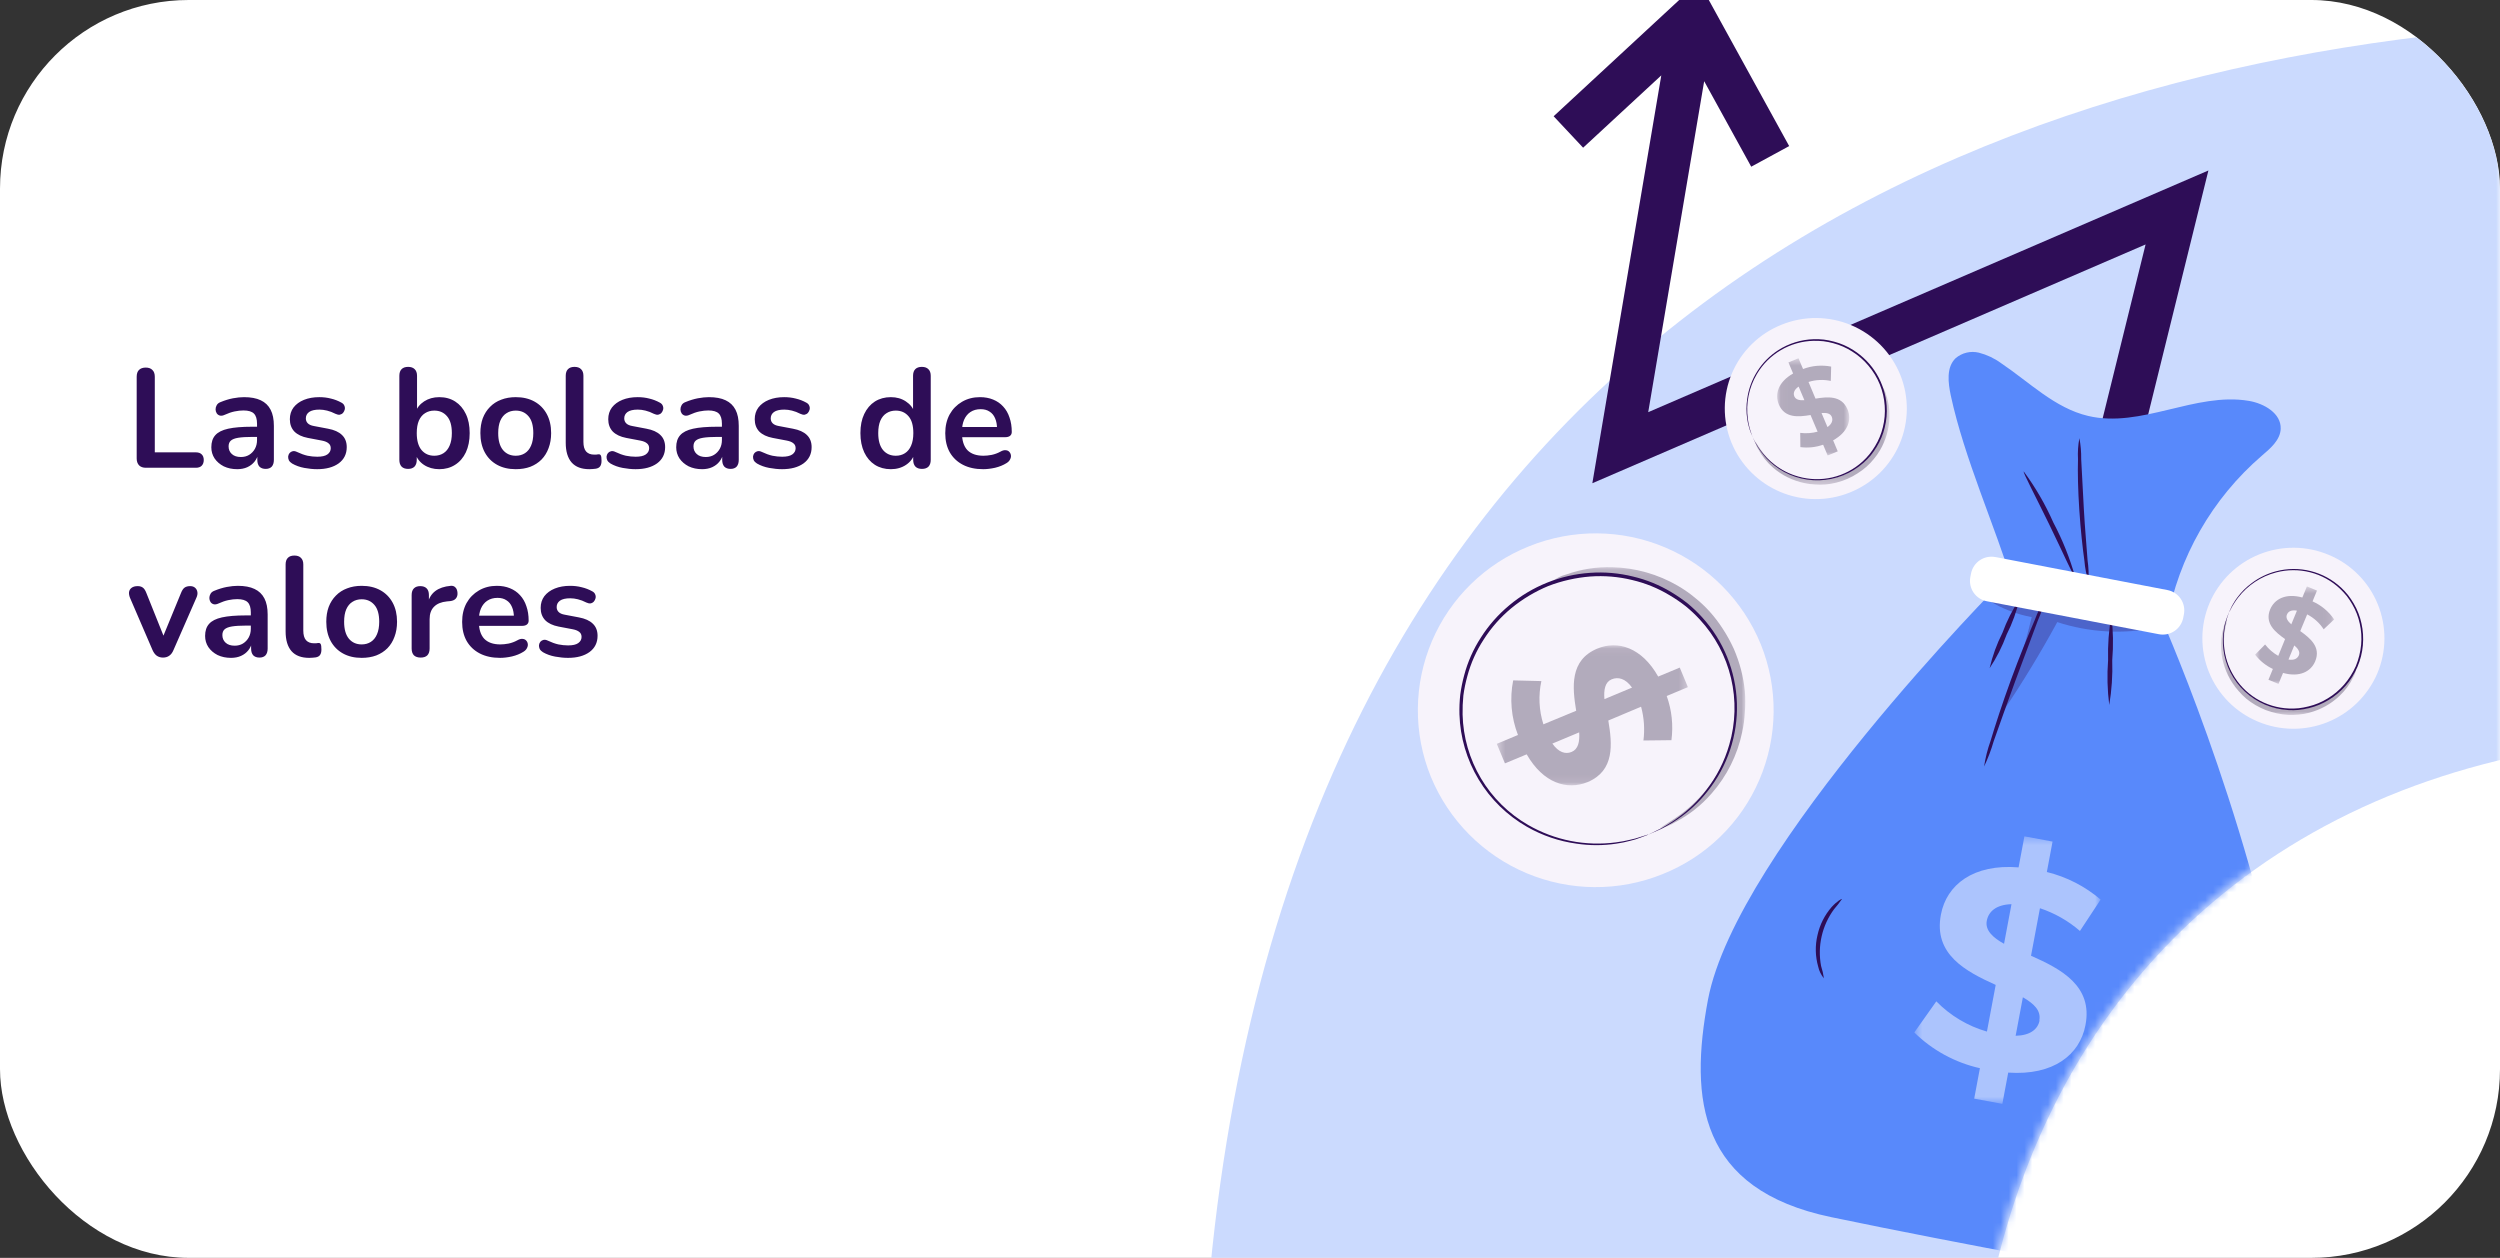
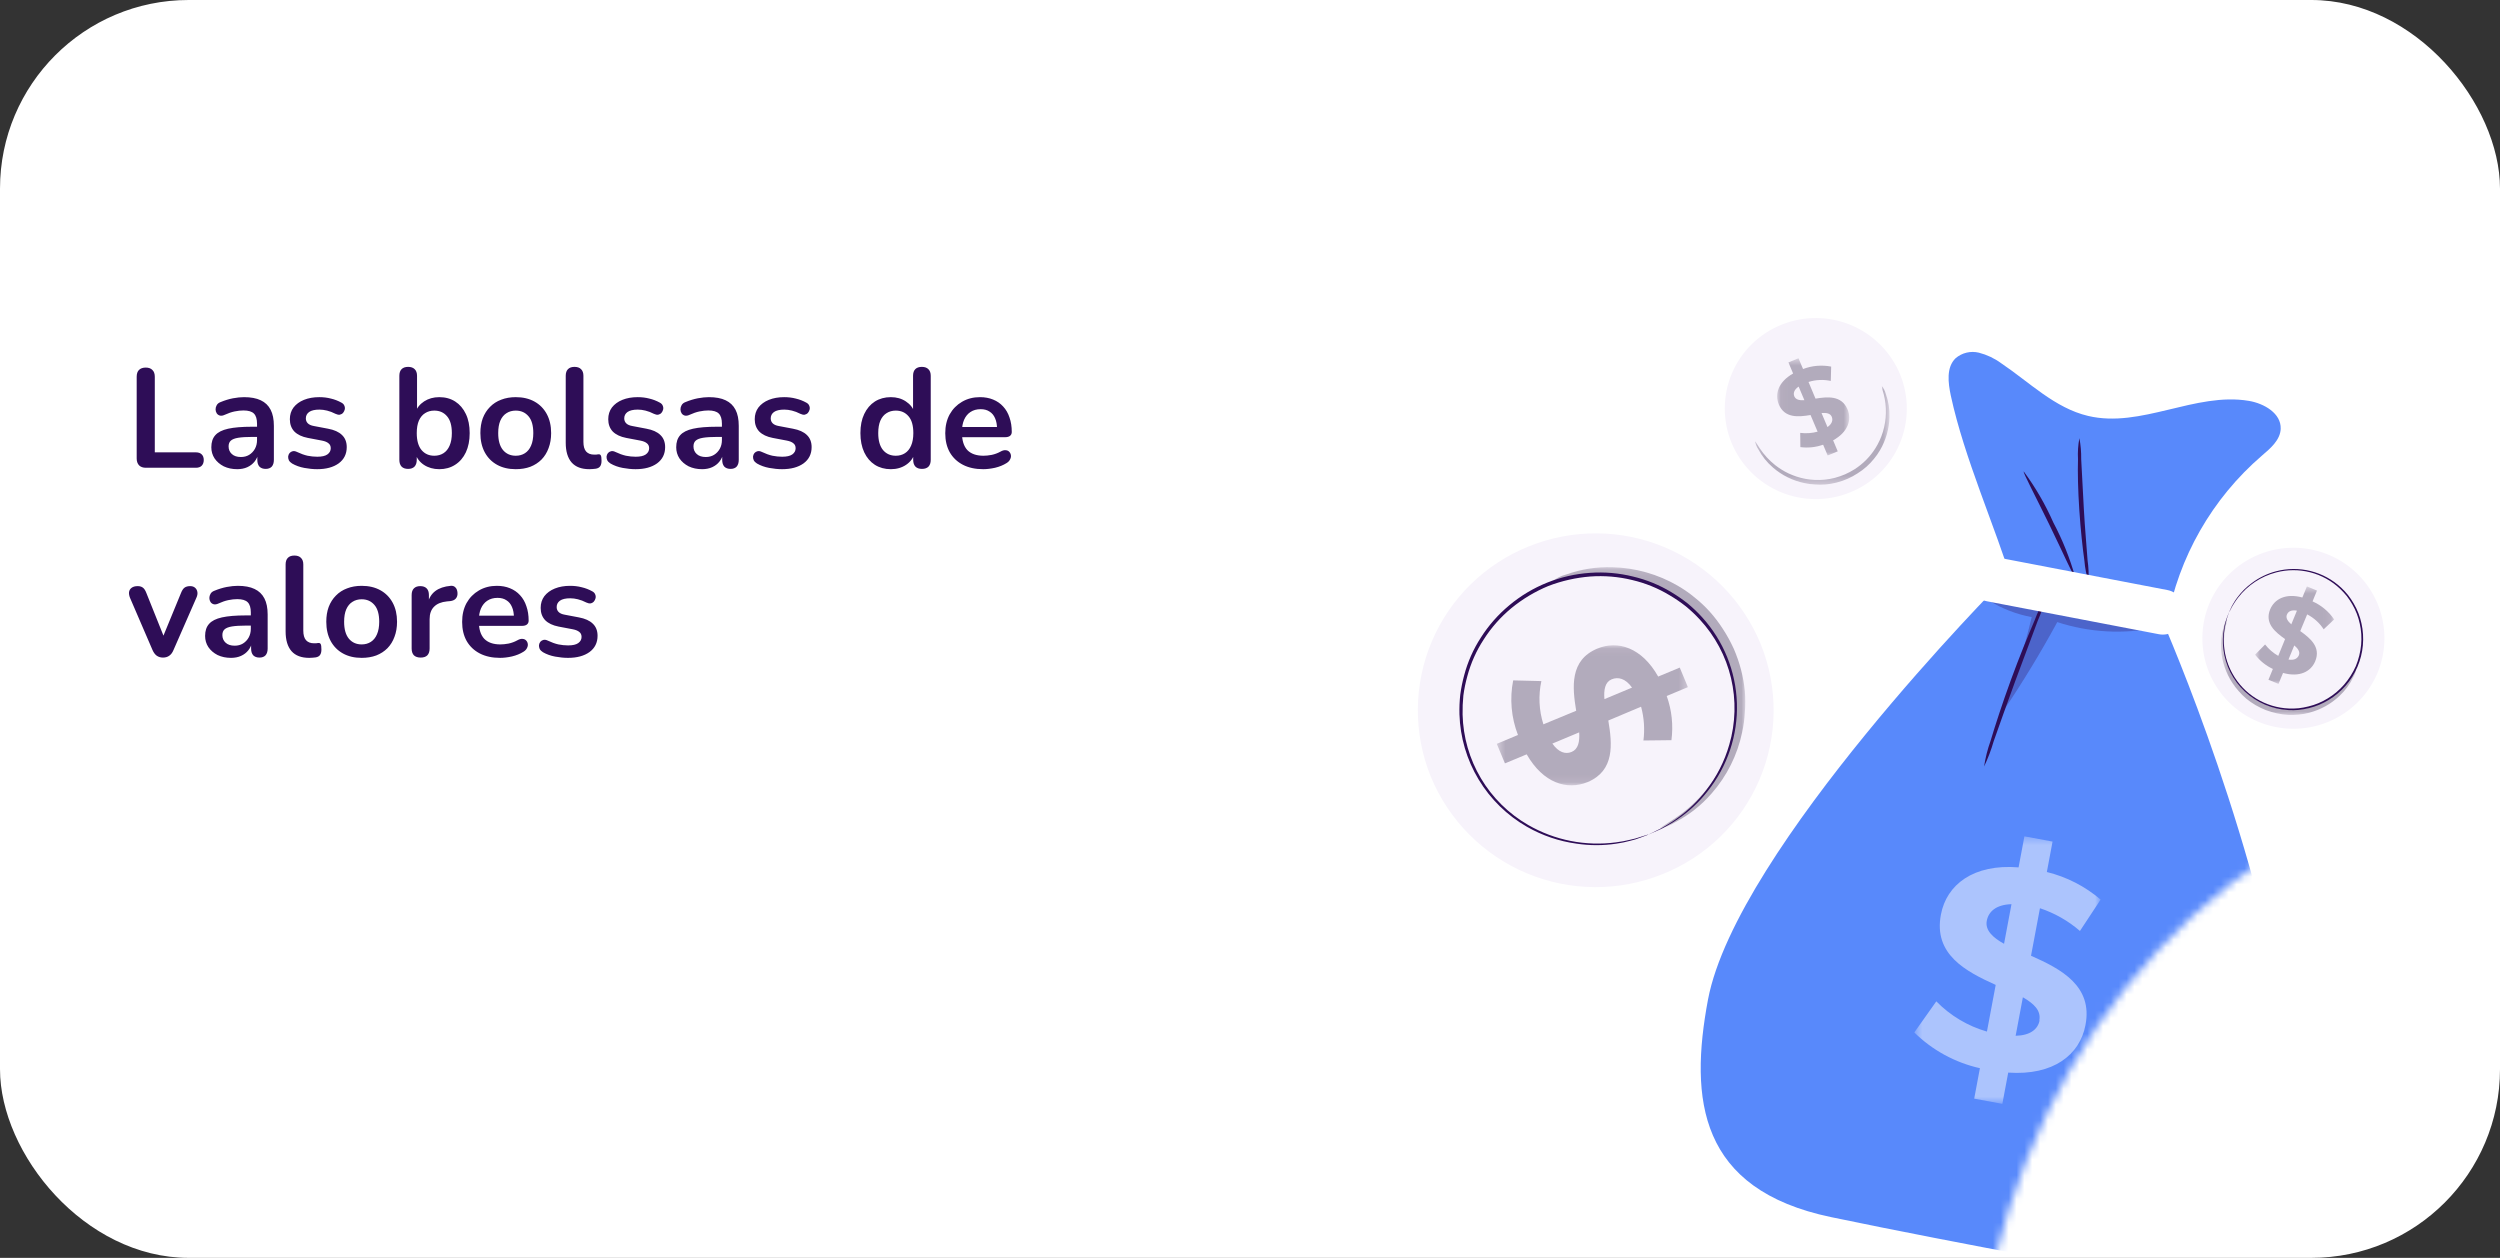
<svg xmlns="http://www.w3.org/2000/svg" width="318" height="160" viewBox="0 0 318 160" fill="none">
  <rect x="0" y="0" width="318" height="160" fill="#333333" stroke="none" />
  <g clip-path="url(#clip0_6154_154477)">
    <rect width="318" height="160" rx="24" fill="white" />
    <path d="M18.556 59.5C18.184 59.5 17.896 59.398 17.692 59.194C17.488 58.978 17.386 58.684 17.386 58.312V47.926C17.386 47.542 17.482 47.254 17.674 47.062C17.878 46.858 18.166 46.756 18.538 46.756C18.91 46.756 19.192 46.858 19.384 47.062C19.588 47.254 19.69 47.542 19.69 47.926V57.538H24.91C25.234 57.538 25.48 57.622 25.648 57.79C25.828 57.958 25.918 58.198 25.918 58.51C25.918 58.822 25.828 59.068 25.648 59.248C25.48 59.416 25.234 59.5 24.91 59.5H18.556ZM30.175 59.68C29.539 59.68 28.969 59.56 28.465 59.32C27.973 59.068 27.583 58.732 27.295 58.312C27.019 57.892 26.881 57.418 26.881 56.89C26.881 56.242 27.049 55.732 27.385 55.36C27.721 54.976 28.267 54.7 29.023 54.532C29.779 54.364 30.793 54.28 32.065 54.28H32.965V55.576H32.083C31.339 55.576 30.745 55.612 30.301 55.684C29.857 55.756 29.539 55.882 29.347 56.062C29.167 56.23 29.077 56.47 29.077 56.782C29.077 57.178 29.215 57.502 29.491 57.754C29.767 58.006 30.151 58.132 30.643 58.132C31.039 58.132 31.387 58.042 31.687 57.862C31.999 57.67 32.245 57.412 32.425 57.088C32.605 56.764 32.695 56.392 32.695 55.972V53.902C32.695 53.302 32.563 52.87 32.299 52.606C32.035 52.342 31.591 52.21 30.967 52.21C30.619 52.21 30.241 52.252 29.833 52.336C29.437 52.42 29.017 52.564 28.573 52.768C28.345 52.876 28.141 52.906 27.961 52.858C27.793 52.81 27.661 52.714 27.565 52.57C27.469 52.414 27.421 52.246 27.421 52.066C27.421 51.886 27.469 51.712 27.565 51.544C27.661 51.364 27.823 51.232 28.051 51.148C28.603 50.92 29.131 50.758 29.635 50.662C30.151 50.566 30.619 50.518 31.039 50.518C31.903 50.518 32.611 50.65 33.163 50.914C33.727 51.178 34.147 51.58 34.423 52.12C34.699 52.648 34.837 53.332 34.837 54.172V58.492C34.837 58.864 34.747 59.152 34.567 59.356C34.387 59.548 34.129 59.644 33.793 59.644C33.457 59.644 33.193 59.548 33.001 59.356C32.821 59.152 32.731 58.864 32.731 58.492V57.628H32.875C32.791 58.048 32.623 58.414 32.371 58.726C32.131 59.026 31.825 59.26 31.453 59.428C31.081 59.596 30.655 59.68 30.175 59.68ZM40.343 59.68C39.827 59.68 39.281 59.626 38.705 59.518C38.129 59.41 37.613 59.224 37.157 58.96C36.965 58.84 36.827 58.702 36.743 58.546C36.671 58.378 36.641 58.216 36.653 58.06C36.677 57.892 36.737 57.748 36.833 57.628C36.941 57.508 37.073 57.43 37.229 57.394C37.397 57.358 37.577 57.388 37.769 57.484C38.249 57.712 38.699 57.874 39.119 57.97C39.539 58.054 39.953 58.096 40.361 58.096C40.937 58.096 41.363 58 41.639 57.808C41.927 57.604 42.071 57.34 42.071 57.016C42.071 56.74 41.975 56.53 41.783 56.386C41.603 56.23 41.327 56.116 40.955 56.044L39.155 55.702C38.411 55.558 37.841 55.288 37.445 54.892C37.061 54.484 36.869 53.962 36.869 53.326C36.869 52.75 37.025 52.252 37.337 51.832C37.661 51.412 38.105 51.088 38.669 50.86C39.233 50.632 39.881 50.518 40.613 50.518C41.141 50.518 41.633 50.578 42.089 50.698C42.557 50.806 43.007 50.98 43.439 51.22C43.619 51.316 43.739 51.442 43.799 51.598C43.871 51.754 43.889 51.916 43.853 52.084C43.817 52.24 43.745 52.384 43.637 52.516C43.529 52.636 43.391 52.714 43.223 52.75C43.067 52.774 42.887 52.738 42.683 52.642C42.311 52.45 41.951 52.312 41.603 52.228C41.267 52.144 40.943 52.102 40.631 52.102C40.043 52.102 39.605 52.204 39.317 52.408C39.041 52.612 38.903 52.882 38.903 53.218C38.903 53.47 38.987 53.68 39.155 53.848C39.323 54.016 39.581 54.13 39.929 54.19L41.729 54.532C42.509 54.676 43.097 54.94 43.493 55.324C43.901 55.708 44.105 56.224 44.105 56.872C44.105 57.748 43.763 58.438 43.079 58.942C42.395 59.434 41.483 59.68 40.343 59.68ZM55.873 59.68C55.129 59.68 54.475 59.494 53.911 59.122C53.359 58.75 52.993 58.252 52.813 57.628L53.011 57.178V58.492C53.011 58.864 52.915 59.152 52.723 59.356C52.531 59.548 52.261 59.644 51.913 59.644C51.553 59.644 51.277 59.548 51.085 59.356C50.893 59.152 50.797 58.864 50.797 58.492V47.8C50.797 47.428 50.893 47.146 51.085 46.954C51.277 46.762 51.553 46.666 51.913 46.666C52.273 46.666 52.549 46.762 52.741 46.954C52.945 47.146 53.047 47.428 53.047 47.8V52.48H52.831C53.023 51.892 53.395 51.418 53.947 51.058C54.499 50.698 55.141 50.518 55.873 50.518C56.653 50.518 57.331 50.704 57.907 51.076C58.483 51.448 58.933 51.976 59.257 52.66C59.581 53.332 59.743 54.142 59.743 55.09C59.743 56.026 59.581 56.842 59.257 57.538C58.933 58.222 58.477 58.75 57.889 59.122C57.313 59.494 56.641 59.68 55.873 59.68ZM55.243 57.97C55.687 57.97 56.077 57.862 56.413 57.646C56.749 57.43 57.007 57.112 57.187 56.692C57.379 56.26 57.475 55.726 57.475 55.09C57.475 54.13 57.271 53.416 56.863 52.948C56.455 52.468 55.915 52.228 55.243 52.228C54.799 52.228 54.409 52.336 54.073 52.552C53.737 52.756 53.473 53.074 53.281 53.506C53.101 53.926 53.011 54.454 53.011 55.09C53.011 56.038 53.215 56.758 53.623 57.25C54.031 57.73 54.571 57.97 55.243 57.97ZM65.604 59.68C64.692 59.68 63.9 59.494 63.228 59.122C62.556 58.75 62.034 58.222 61.662 57.538C61.29 56.842 61.104 56.026 61.104 55.09C61.104 54.382 61.206 53.752 61.41 53.2C61.626 52.636 61.932 52.156 62.328 51.76C62.724 51.352 63.198 51.046 63.75 50.842C64.302 50.626 64.92 50.518 65.604 50.518C66.516 50.518 67.308 50.704 67.98 51.076C68.652 51.448 69.174 51.976 69.546 52.66C69.918 53.344 70.104 54.154 70.104 55.09C70.104 55.798 69.996 56.434 69.78 56.998C69.576 57.562 69.276 58.048 68.88 58.456C68.484 58.852 68.01 59.158 67.458 59.374C66.906 59.578 66.288 59.68 65.604 59.68ZM65.604 57.97C66.048 57.97 66.438 57.862 66.774 57.646C67.11 57.43 67.368 57.112 67.548 56.692C67.74 56.26 67.836 55.726 67.836 55.09C67.836 54.13 67.632 53.416 67.224 52.948C66.816 52.468 66.276 52.228 65.604 52.228C65.16 52.228 64.77 52.336 64.434 52.552C64.098 52.756 63.834 53.074 63.642 53.506C63.462 53.926 63.372 54.454 63.372 55.09C63.372 56.038 63.576 56.758 63.984 57.25C64.392 57.73 64.932 57.97 65.604 57.97ZM74.967 59.68C73.971 59.68 73.221 59.398 72.717 58.834C72.213 58.258 71.961 57.418 71.961 56.314V47.8C71.961 47.428 72.057 47.146 72.249 46.954C72.441 46.762 72.717 46.666 73.077 46.666C73.437 46.666 73.713 46.762 73.905 46.954C74.109 47.146 74.211 47.428 74.211 47.8V56.206C74.211 56.758 74.325 57.166 74.553 57.43C74.793 57.694 75.129 57.826 75.561 57.826C75.657 57.826 75.747 57.826 75.831 57.826C75.915 57.814 75.999 57.802 76.083 57.79C76.251 57.766 76.365 57.814 76.425 57.934C76.485 58.042 76.515 58.27 76.515 58.618C76.515 58.918 76.455 59.152 76.335 59.32C76.215 59.488 76.017 59.59 75.741 59.626C75.621 59.638 75.495 59.65 75.363 59.662C75.231 59.674 75.099 59.68 74.967 59.68ZM80.843 59.68C80.327 59.68 79.781 59.626 79.205 59.518C78.629 59.41 78.113 59.224 77.657 58.96C77.465 58.84 77.327 58.702 77.243 58.546C77.171 58.378 77.141 58.216 77.153 58.06C77.177 57.892 77.237 57.748 77.333 57.628C77.441 57.508 77.573 57.43 77.729 57.394C77.897 57.358 78.077 57.388 78.269 57.484C78.749 57.712 79.199 57.874 79.619 57.97C80.039 58.054 80.453 58.096 80.861 58.096C81.437 58.096 81.863 58 82.139 57.808C82.427 57.604 82.571 57.34 82.571 57.016C82.571 56.74 82.475 56.53 82.283 56.386C82.103 56.23 81.827 56.116 81.455 56.044L79.655 55.702C78.911 55.558 78.341 55.288 77.945 54.892C77.561 54.484 77.369 53.962 77.369 53.326C77.369 52.75 77.525 52.252 77.837 51.832C78.161 51.412 78.605 51.088 79.169 50.86C79.733 50.632 80.381 50.518 81.113 50.518C81.641 50.518 82.133 50.578 82.589 50.698C83.057 50.806 83.507 50.98 83.939 51.22C84.119 51.316 84.239 51.442 84.299 51.598C84.371 51.754 84.389 51.916 84.353 52.084C84.317 52.24 84.245 52.384 84.137 52.516C84.029 52.636 83.891 52.714 83.723 52.75C83.567 52.774 83.387 52.738 83.183 52.642C82.811 52.45 82.451 52.312 82.103 52.228C81.767 52.144 81.443 52.102 81.131 52.102C80.543 52.102 80.105 52.204 79.817 52.408C79.541 52.612 79.403 52.882 79.403 53.218C79.403 53.47 79.487 53.68 79.655 53.848C79.823 54.016 80.081 54.13 80.429 54.19L82.229 54.532C83.009 54.676 83.597 54.94 83.993 55.324C84.401 55.708 84.605 56.224 84.605 56.872C84.605 57.748 84.263 58.438 83.579 58.942C82.895 59.434 81.983 59.68 80.843 59.68ZM89.308 59.68C88.672 59.68 88.102 59.56 87.598 59.32C87.106 59.068 86.716 58.732 86.428 58.312C86.152 57.892 86.014 57.418 86.014 56.89C86.014 56.242 86.182 55.732 86.518 55.36C86.854 54.976 87.4 54.7 88.156 54.532C88.912 54.364 89.926 54.28 91.198 54.28H92.098V55.576H91.216C90.472 55.576 89.878 55.612 89.434 55.684C88.99 55.756 88.672 55.882 88.48 56.062C88.3 56.23 88.21 56.47 88.21 56.782C88.21 57.178 88.348 57.502 88.624 57.754C88.9 58.006 89.284 58.132 89.776 58.132C90.172 58.132 90.52 58.042 90.82 57.862C91.132 57.67 91.378 57.412 91.558 57.088C91.738 56.764 91.828 56.392 91.828 55.972V53.902C91.828 53.302 91.696 52.87 91.432 52.606C91.168 52.342 90.724 52.21 90.1 52.21C89.752 52.21 89.374 52.252 88.966 52.336C88.57 52.42 88.15 52.564 87.706 52.768C87.478 52.876 87.274 52.906 87.094 52.858C86.926 52.81 86.794 52.714 86.698 52.57C86.602 52.414 86.554 52.246 86.554 52.066C86.554 51.886 86.602 51.712 86.698 51.544C86.794 51.364 86.956 51.232 87.184 51.148C87.736 50.92 88.264 50.758 88.768 50.662C89.284 50.566 89.752 50.518 90.172 50.518C91.036 50.518 91.744 50.65 92.296 50.914C92.86 51.178 93.28 51.58 93.556 52.12C93.832 52.648 93.97 53.332 93.97 54.172V58.492C93.97 58.864 93.88 59.152 93.7 59.356C93.52 59.548 93.262 59.644 92.926 59.644C92.59 59.644 92.326 59.548 92.134 59.356C91.954 59.152 91.864 58.864 91.864 58.492V57.628H92.008C91.924 58.048 91.756 58.414 91.504 58.726C91.264 59.026 90.958 59.26 90.586 59.428C90.214 59.596 89.788 59.68 89.308 59.68ZM99.476 59.68C98.96 59.68 98.414 59.626 97.838 59.518C97.262 59.41 96.746 59.224 96.29 58.96C96.098 58.84 95.96 58.702 95.876 58.546C95.804 58.378 95.774 58.216 95.786 58.06C95.81 57.892 95.87 57.748 95.966 57.628C96.074 57.508 96.206 57.43 96.362 57.394C96.53 57.358 96.71 57.388 96.902 57.484C97.382 57.712 97.832 57.874 98.252 57.97C98.672 58.054 99.086 58.096 99.494 58.096C100.07 58.096 100.496 58 100.772 57.808C101.06 57.604 101.204 57.34 101.204 57.016C101.204 56.74 101.108 56.53 100.916 56.386C100.736 56.23 100.46 56.116 100.088 56.044L98.288 55.702C97.544 55.558 96.974 55.288 96.578 54.892C96.194 54.484 96.002 53.962 96.002 53.326C96.002 52.75 96.158 52.252 96.47 51.832C96.794 51.412 97.238 51.088 97.802 50.86C98.366 50.632 99.014 50.518 99.746 50.518C100.274 50.518 100.766 50.578 101.222 50.698C101.69 50.806 102.14 50.98 102.572 51.22C102.752 51.316 102.872 51.442 102.932 51.598C103.004 51.754 103.022 51.916 102.986 52.084C102.95 52.24 102.878 52.384 102.77 52.516C102.662 52.636 102.524 52.714 102.356 52.75C102.2 52.774 102.02 52.738 101.816 52.642C101.444 52.45 101.084 52.312 100.736 52.228C100.4 52.144 100.076 52.102 99.764 52.102C99.176 52.102 98.738 52.204 98.45 52.408C98.174 52.612 98.036 52.882 98.036 53.218C98.036 53.47 98.12 53.68 98.288 53.848C98.456 54.016 98.714 54.13 99.062 54.19L100.862 54.532C101.642 54.676 102.23 54.94 102.626 55.324C103.034 55.708 103.238 56.224 103.238 56.872C103.238 57.748 102.896 58.438 102.212 58.942C101.528 59.434 100.616 59.68 99.476 59.68ZM113.314 59.68C112.546 59.68 111.868 59.494 111.28 59.122C110.704 58.75 110.254 58.222 109.93 57.538C109.606 56.842 109.444 56.026 109.444 55.09C109.444 54.142 109.606 53.332 109.93 52.66C110.254 51.976 110.704 51.448 111.28 51.076C111.868 50.704 112.546 50.518 113.314 50.518C114.046 50.518 114.682 50.698 115.222 51.058C115.774 51.418 116.146 51.892 116.338 52.48H116.14V47.8C116.14 47.428 116.236 47.146 116.428 46.954C116.62 46.762 116.896 46.666 117.256 46.666C117.616 46.666 117.892 46.762 118.084 46.954C118.288 47.146 118.39 47.428 118.39 47.8V58.492C118.39 58.864 118.294 59.152 118.102 59.356C117.91 59.548 117.634 59.644 117.274 59.644C116.914 59.644 116.638 59.548 116.446 59.356C116.254 59.152 116.158 58.864 116.158 58.492V57.088L116.356 57.628C116.176 58.252 115.81 58.75 115.258 59.122C114.706 59.494 114.058 59.68 113.314 59.68ZM113.944 57.97C114.388 57.97 114.778 57.862 115.114 57.646C115.45 57.43 115.708 57.112 115.888 56.692C116.08 56.26 116.176 55.726 116.176 55.09C116.176 54.13 115.972 53.416 115.564 52.948C115.156 52.468 114.616 52.228 113.944 52.228C113.5 52.228 113.11 52.336 112.774 52.552C112.438 52.756 112.174 53.074 111.982 53.506C111.802 53.926 111.712 54.454 111.712 55.09C111.712 56.038 111.916 56.758 112.324 57.25C112.732 57.73 113.272 57.97 113.944 57.97ZM125.061 59.68C124.065 59.68 123.207 59.494 122.487 59.122C121.767 58.75 121.209 58.222 120.813 57.538C120.429 56.854 120.237 56.044 120.237 55.108C120.237 54.196 120.423 53.398 120.795 52.714C121.179 52.03 121.701 51.496 122.361 51.112C123.033 50.716 123.795 50.518 124.647 50.518C125.271 50.518 125.829 50.62 126.321 50.824C126.825 51.028 127.251 51.322 127.599 51.706C127.959 52.09 128.229 52.558 128.409 53.11C128.601 53.65 128.697 54.262 128.697 54.946C128.697 55.162 128.619 55.33 128.463 55.45C128.319 55.558 128.109 55.612 127.833 55.612H122.055V54.316H127.113L126.825 54.586C126.825 54.034 126.741 53.572 126.573 53.2C126.417 52.828 126.183 52.546 125.871 52.354C125.571 52.15 125.193 52.048 124.737 52.048C124.233 52.048 123.801 52.168 123.441 52.408C123.093 52.636 122.823 52.966 122.631 53.398C122.451 53.818 122.361 54.322 122.361 54.91V55.036C122.361 56.02 122.589 56.758 123.045 57.25C123.513 57.73 124.197 57.97 125.097 57.97C125.409 57.97 125.757 57.934 126.141 57.862C126.537 57.778 126.909 57.64 127.257 57.448C127.509 57.304 127.731 57.244 127.923 57.268C128.115 57.28 128.265 57.346 128.373 57.466C128.493 57.586 128.565 57.736 128.589 57.916C128.613 58.084 128.577 58.258 128.481 58.438C128.397 58.618 128.247 58.774 128.031 58.906C127.611 59.17 127.125 59.368 126.573 59.5C126.033 59.62 125.529 59.68 125.061 59.68ZM20.734 83.644C20.434 83.644 20.17 83.566 19.942 83.41C19.726 83.254 19.546 83.014 19.402 82.69L16.54 76.048C16.432 75.784 16.39 75.538 16.414 75.31C16.45 75.082 16.558 74.902 16.738 74.77C16.93 74.626 17.188 74.554 17.512 74.554C17.788 74.554 18.01 74.62 18.178 74.752C18.346 74.872 18.496 75.106 18.628 75.454L21.058 81.52H20.518L23.02 75.436C23.152 75.1 23.302 74.872 23.47 74.752C23.65 74.62 23.89 74.554 24.19 74.554C24.454 74.554 24.664 74.626 24.82 74.77C24.976 74.902 25.072 75.082 25.108 75.31C25.144 75.526 25.102 75.766 24.982 76.03L22.066 82.69C21.934 83.014 21.754 83.254 21.526 83.41C21.31 83.566 21.046 83.644 20.734 83.644ZM29.384 83.68C28.748 83.68 28.178 83.56 27.674 83.32C27.182 83.068 26.792 82.732 26.504 82.312C26.228 81.892 26.09 81.418 26.09 80.89C26.09 80.242 26.258 79.732 26.594 79.36C26.93 78.976 27.476 78.7 28.232 78.532C28.988 78.364 30.002 78.28 31.274 78.28H32.174V79.576H31.292C30.548 79.576 29.954 79.612 29.51 79.684C29.066 79.756 28.748 79.882 28.556 80.062C28.376 80.23 28.286 80.47 28.286 80.782C28.286 81.178 28.424 81.502 28.7 81.754C28.976 82.006 29.36 82.132 29.852 82.132C30.248 82.132 30.596 82.042 30.896 81.862C31.208 81.67 31.454 81.412 31.634 81.088C31.814 80.764 31.904 80.392 31.904 79.972V77.902C31.904 77.302 31.772 76.87 31.508 76.606C31.244 76.342 30.8 76.21 30.176 76.21C29.828 76.21 29.45 76.252 29.042 76.336C28.646 76.42 28.226 76.564 27.782 76.768C27.554 76.876 27.35 76.906 27.17 76.858C27.002 76.81 26.87 76.714 26.774 76.57C26.678 76.414 26.63 76.246 26.63 76.066C26.63 75.886 26.678 75.712 26.774 75.544C26.87 75.364 27.032 75.232 27.26 75.148C27.812 74.92 28.34 74.758 28.844 74.662C29.36 74.566 29.828 74.518 30.248 74.518C31.112 74.518 31.82 74.65 32.372 74.914C32.936 75.178 33.356 75.58 33.632 76.12C33.908 76.648 34.046 77.332 34.046 78.172V82.492C34.046 82.864 33.956 83.152 33.776 83.356C33.596 83.548 33.338 83.644 33.002 83.644C32.666 83.644 32.402 83.548 32.21 83.356C32.03 83.152 31.94 82.864 31.94 82.492V81.628H32.084C32 82.048 31.832 82.414 31.58 82.726C31.34 83.026 31.034 83.26 30.662 83.428C30.29 83.596 29.864 83.68 29.384 83.68ZM39.336 83.68C38.34 83.68 37.59 83.398 37.086 82.834C36.582 82.258 36.33 81.418 36.33 80.314V71.8C36.33 71.428 36.426 71.146 36.618 70.954C36.81 70.762 37.086 70.666 37.446 70.666C37.806 70.666 38.082 70.762 38.274 70.954C38.478 71.146 38.58 71.428 38.58 71.8V80.206C38.58 80.758 38.694 81.166 38.922 81.43C39.162 81.694 39.498 81.826 39.93 81.826C40.026 81.826 40.116 81.826 40.2 81.826C40.284 81.814 40.368 81.802 40.452 81.79C40.62 81.766 40.734 81.814 40.794 81.934C40.854 82.042 40.884 82.27 40.884 82.618C40.884 82.918 40.824 83.152 40.704 83.32C40.584 83.488 40.386 83.59 40.11 83.626C39.99 83.638 39.864 83.65 39.732 83.662C39.6 83.674 39.468 83.68 39.336 83.68ZM46.004 83.68C45.092 83.68 44.3 83.494 43.628 83.122C42.956 82.75 42.434 82.222 42.062 81.538C41.69 80.842 41.504 80.026 41.504 79.09C41.504 78.382 41.606 77.752 41.81 77.2C42.026 76.636 42.332 76.156 42.728 75.76C43.124 75.352 43.598 75.046 44.15 74.842C44.702 74.626 45.32 74.518 46.004 74.518C46.916 74.518 47.708 74.704 48.38 75.076C49.052 75.448 49.574 75.976 49.946 76.66C50.318 77.344 50.504 78.154 50.504 79.09C50.504 79.798 50.396 80.434 50.18 80.998C49.976 81.562 49.676 82.048 49.28 82.456C48.884 82.852 48.41 83.158 47.858 83.374C47.306 83.578 46.688 83.68 46.004 83.68ZM46.004 81.97C46.448 81.97 46.838 81.862 47.174 81.646C47.51 81.43 47.768 81.112 47.948 80.692C48.14 80.26 48.236 79.726 48.236 79.09C48.236 78.13 48.032 77.416 47.624 76.948C47.216 76.468 46.676 76.228 46.004 76.228C45.56 76.228 45.17 76.336 44.834 76.552C44.498 76.756 44.234 77.074 44.042 77.506C43.862 77.926 43.772 78.454 43.772 79.09C43.772 80.038 43.976 80.758 44.384 81.25C44.792 81.73 45.332 81.97 46.004 81.97ZM53.513 83.644C53.141 83.644 52.853 83.548 52.649 83.356C52.457 83.152 52.361 82.864 52.361 82.492V75.688C52.361 75.316 52.457 75.034 52.649 74.842C52.841 74.65 53.111 74.554 53.459 74.554C53.807 74.554 54.077 74.65 54.269 74.842C54.461 75.034 54.557 75.316 54.557 75.688V76.822H54.377C54.545 76.102 54.875 75.556 55.367 75.184C55.859 74.812 56.513 74.59 57.329 74.518C57.581 74.494 57.779 74.56 57.923 74.716C58.079 74.86 58.169 75.088 58.193 75.4C58.217 75.7 58.145 75.946 57.977 76.138C57.821 76.318 57.581 76.426 57.257 76.462L56.861 76.498C56.129 76.57 55.577 76.798 55.205 77.182C54.833 77.554 54.647 78.082 54.647 78.766V82.492C54.647 82.864 54.551 83.152 54.359 83.356C54.167 83.548 53.885 83.644 53.513 83.644ZM63.608 83.68C62.612 83.68 61.754 83.494 61.034 83.122C60.314 82.75 59.756 82.222 59.36 81.538C58.976 80.854 58.784 80.044 58.784 79.108C58.784 78.196 58.97 77.398 59.342 76.714C59.726 76.03 60.248 75.496 60.908 75.112C61.58 74.716 62.342 74.518 63.194 74.518C63.818 74.518 64.376 74.62 64.868 74.824C65.372 75.028 65.798 75.322 66.146 75.706C66.506 76.09 66.776 76.558 66.956 77.11C67.148 77.65 67.244 78.262 67.244 78.946C67.244 79.162 67.166 79.33 67.01 79.45C66.866 79.558 66.656 79.612 66.38 79.612H60.602V78.316H65.66L65.372 78.586C65.372 78.034 65.288 77.572 65.12 77.2C64.964 76.828 64.73 76.546 64.418 76.354C64.118 76.15 63.74 76.048 63.284 76.048C62.78 76.048 62.348 76.168 61.988 76.408C61.64 76.636 61.37 76.966 61.178 77.398C60.998 77.818 60.908 78.322 60.908 78.91V79.036C60.908 80.02 61.136 80.758 61.592 81.25C62.06 81.73 62.744 81.97 63.644 81.97C63.956 81.97 64.304 81.934 64.688 81.862C65.084 81.778 65.456 81.64 65.804 81.448C66.056 81.304 66.278 81.244 66.47 81.268C66.662 81.28 66.812 81.346 66.92 81.466C67.04 81.586 67.112 81.736 67.136 81.916C67.16 82.084 67.124 82.258 67.028 82.438C66.944 82.618 66.794 82.774 66.578 82.906C66.158 83.17 65.672 83.368 65.12 83.5C64.58 83.62 64.076 83.68 63.608 83.68ZM72.248 83.68C71.731 83.68 71.186 83.626 70.609 83.518C70.034 83.41 69.517 83.224 69.061 82.96C68.87 82.84 68.731 82.702 68.647 82.546C68.576 82.378 68.546 82.216 68.558 82.06C68.582 81.892 68.641 81.748 68.737 81.628C68.846 81.508 68.978 81.43 69.133 81.394C69.302 81.358 69.481 81.388 69.674 81.484C70.153 81.712 70.603 81.874 71.023 81.97C71.444 82.054 71.858 82.096 72.266 82.096C72.841 82.096 73.267 82 73.543 81.808C73.832 81.604 73.975 81.34 73.975 81.016C73.975 80.74 73.879 80.53 73.688 80.386C73.507 80.23 73.231 80.116 72.859 80.044L71.059 79.702C70.316 79.558 69.746 79.288 69.35 78.892C68.966 78.484 68.773 77.962 68.773 77.326C68.773 76.75 68.93 76.252 69.242 75.832C69.566 75.412 70.01 75.088 70.573 74.86C71.138 74.632 71.785 74.518 72.517 74.518C73.046 74.518 73.537 74.578 73.993 74.698C74.462 74.806 74.912 74.98 75.344 75.22C75.523 75.316 75.644 75.442 75.704 75.598C75.775 75.754 75.793 75.916 75.757 76.084C75.722 76.24 75.65 76.384 75.541 76.516C75.433 76.636 75.296 76.714 75.127 76.75C74.972 76.774 74.791 76.738 74.588 76.642C74.216 76.45 73.856 76.312 73.507 76.228C73.171 76.144 72.847 76.102 72.535 76.102C71.948 76.102 71.51 76.204 71.222 76.408C70.945 76.612 70.808 76.882 70.808 77.218C70.808 77.47 70.891 77.68 71.059 77.848C71.228 78.016 71.486 78.13 71.834 78.19L73.633 78.532C74.413 78.676 75.001 78.94 75.397 79.324C75.805 79.708 76.01 80.224 76.01 80.872C76.01 81.748 75.668 82.438 74.984 82.942C74.299 83.434 73.388 83.68 72.248 83.68Z" fill="#2E0D57" />
    <mask id="mask0_6154_154477" style="mask-type:luminance" maskUnits="userSpaceOnUse" x="143" y="-8" width="175" height="176">
-       <path d="M143 -7.5V167.5H295.987C298.869 167.509 301.724 166.95 304.39 165.856C307.056 164.762 309.48 163.153 311.524 161.122C313.568 159.09 315.192 156.676 316.303 154.017C317.414 151.359 317.991 148.507 318 145.625V14.374C317.991 11.492 317.414 8.641 316.303 5.982C315.192 3.323 313.568 0.909 311.524 -1.122C309.48 -3.153 307.056 -4.762 304.39 -5.856C301.724 -6.951 298.869 -7.509 295.987 -7.5H143Z" fill="white" />
-     </mask>
+       </mask>
    <g mask="url(#mask0_6154_154477)">
      <path d="M319.274 3.538C244.574 9.406 159.841 46.968 153.057 173.21C152.946 175.301 153.262 177.394 153.988 179.359C154.713 181.324 155.831 183.12 157.274 184.638C158.717 186.156 160.455 187.363 162.381 188.187C164.307 189.01 166.38 189.432 168.475 189.427L236.089 189.375C239.897 189.373 243.57 187.963 246.401 185.415C249.232 182.867 251.019 179.362 251.42 175.575C256.093 131.752 283.109 103.058 323.22 95.569C326.758 94.932 329.962 93.078 332.277 90.327C334.592 87.576 335.871 84.102 335.893 80.507L335.96 18.838C335.953 16.711 335.507 14.609 334.648 12.664C333.789 10.719 332.536 8.973 330.969 7.535C329.402 6.098 327.555 5.001 325.543 4.313C323.531 3.625 321.398 3.361 319.279 3.538" fill="#CBDAFE" />
      <path d="M209.653 52.428L216.77 10.328L222.755 21.204L227.583 18.581L216.088 -2.312L197.622 14.788L201.373 18.788L211.316 9.588L202.546 61.468L272.919 31.093L258.798 88.293L264.142 89.594L280.91 21.684L209.653 52.428Z" fill="#2E0D57" />
    </g>
    <mask id="mask1_6154_154477" style="mask-type:luminance" maskUnits="userSpaceOnUse" x="152" y="2" width="166" height="166">
      <path d="M152.469 167.499H252.183C258.869 129.852 283.021 104.648 318 96.253V13.46C318.005 9.767 317.072 6.132 315.287 2.898C242.307 9.715 161.353 47.292 152.469 167.499Z" fill="white" />
    </mask>
    <g mask="url(#mask1_6154_154477)">
      <path d="M211.464 111.194C205.909 113.438 199.692 113.391 194.17 111.066C188.649 108.74 184.273 104.324 181.996 98.782C180.884 96.04 180.324 93.105 180.35 90.146C180.377 87.187 180.987 84.263 182.148 81.54C183.309 78.818 184.996 76.353 187.113 74.285C189.23 72.218 191.735 70.589 194.484 69.493C200.039 67.25 206.257 67.296 211.778 69.622C217.299 71.948 221.676 76.364 223.952 81.905L223.972 81.954C225.08 84.694 225.635 87.626 225.605 90.582C225.576 93.537 224.962 96.458 223.799 99.175C222.637 101.893 220.949 104.354 218.832 106.416C216.715 108.479 214.211 110.103 211.464 111.194Z" fill="#F7F3FB" />
      <g opacity="0.3">
        <mask id="mask2_6154_154477" style="mask-type:luminance" maskUnits="userSpaceOnUse" x="190" y="82" width="25" height="18">
          <path d="M214.699 82.078H190.391V99.892H214.699V82.078Z" fill="white" />
        </mask>
        <g mask="url(#mask2_6154_154477)">
          <path d="M194.195 95.951L191.426 97.103L190.392 94.617L193.085 93.49C192.228 91.279 192.017 88.87 192.476 86.544L196.062 86.635C195.667 88.459 195.756 90.355 196.32 92.135L200.49 90.41C199.997 87.401 199.655 83.979 203.167 82.505C205.785 81.41 208.837 82.363 210.922 86.06L213.666 84.917L214.7 87.403L212.006 88.531C212.651 90.329 212.857 92.255 212.606 94.15L209.045 94.192C209.229 92.752 209.127 91.291 208.745 89.892L204.576 91.649C205.084 94.642 205.41 98.023 201.949 99.482C199.305 100.55 196.297 99.614 194.195 95.951ZM204.083 88.93L207.594 87.463C206.759 86.285 205.817 86.071 205 86.41C204.183 86.749 203.977 87.704 204.083 88.93ZM199.914 95.644C200.748 95.288 200.948 94.375 200.873 93.157L197.462 94.583C198.246 95.702 199.122 95.975 199.914 95.644Z" fill="#110027" />
        </g>
      </g>
      <g opacity="0.3">
        <mask id="mask3_6154_154477" style="mask-type:luminance" maskUnits="userSpaceOnUse" x="197" y="72" width="25" height="34">
          <path d="M221.997 72.141H197.32V105.367H221.997V72.141Z" fill="white" />
        </mask>
        <g mask="url(#mask3_6154_154477)">
          <path d="M211.18 105.371C211.138 105.271 211.813 104.923 212.939 104.177C214.52 103.137 215.928 101.855 217.109 100.377C217.915 99.368 218.606 98.273 219.168 97.111C219.802 95.78 220.262 94.374 220.536 92.926C221.001 90.493 220.912 87.986 220.277 85.592C220.049 84.742 219.756 83.91 219.401 83.105C219.036 82.3 218.616 81.522 218.142 80.776C217.676 80.054 217.154 79.37 216.582 78.729C215.497 77.513 214.242 76.46 212.855 75.604C211.593 74.826 210.237 74.214 208.819 73.781C205.75 72.859 202.49 72.781 199.38 73.556C198.713 73.788 198.023 73.949 197.321 74.037C197.884 73.581 198.537 73.25 199.238 73.068C201.11 72.4 203.089 72.088 205.075 72.148C208.016 72.221 210.89 73.036 213.431 74.518C214.173 74.949 214.879 75.44 215.541 75.985C216.241 76.541 216.894 77.153 217.492 77.817C218.106 78.505 218.664 79.24 219.16 80.017C219.677 80.811 220.134 81.642 220.527 82.504C220.907 83.376 221.219 84.277 221.461 85.197C221.694 86.092 221.856 87.004 221.945 87.924C222.016 88.815 222.016 89.71 221.945 90.601C221.9 91.454 221.786 92.302 221.603 93.137C221.003 96.034 219.659 98.724 217.703 100.944C216.407 102.435 214.843 103.669 213.091 104.582C212.513 104.966 211.864 105.231 211.181 105.361" fill="#110027" />
        </g>
      </g>
      <path d="M209.745 106.133L209.995 106.001L210.737 105.637C211.146 105.456 211.54 105.243 211.914 104.998C212.446 104.703 212.955 104.371 213.439 104.004C214.794 103.032 215.997 101.864 217.008 100.539C218.355 98.812 219.357 96.843 219.96 94.739C220.769 91.981 220.847 89.061 220.187 86.265C219.528 83.468 218.153 80.89 216.198 78.785C215.65 78.193 215.063 77.639 214.439 77.127C213.785 76.612 213.096 76.142 212.379 75.719C210.902 74.825 209.292 74.17 207.61 73.778C205.874 73.354 204.082 73.203 202.298 73.331C200.465 73.474 198.662 73.881 196.945 74.54C195.249 75.245 193.666 76.194 192.245 77.359C190.871 78.495 189.683 79.84 188.726 81.345C187.788 82.782 187.084 84.36 186.642 86.019C186.42 86.819 186.253 87.634 186.142 88.457C186.06 89.266 186.026 90.079 186.042 90.892C186.111 93.752 186.914 96.545 188.375 99.004C189.835 101.463 191.904 103.505 194.381 104.934C197.762 106.888 201.695 107.666 205.564 107.147C206.168 107.072 206.766 106.961 207.356 106.816C207.795 106.728 208.228 106.609 208.649 106.46L209.44 106.211L209.707 106.136C209.628 106.188 209.541 106.227 209.449 106.252L208.673 106.542C208.257 106.71 207.828 106.843 207.389 106.942C206.799 107.106 206.197 107.231 205.589 107.315C203.917 107.567 202.217 107.567 200.544 107.315C198.322 107.013 196.178 106.284 194.232 105.168C191.697 103.718 189.576 101.642 188.072 99.138C186.568 96.634 185.732 93.787 185.643 90.868C185.619 90.037 185.653 89.206 185.743 88.381C185.854 87.541 186.021 86.71 186.243 85.894C186.692 84.19 187.41 82.57 188.37 81.094C189.349 79.553 190.562 78.175 191.964 77.007C194.875 74.566 198.488 73.114 202.279 72.864C204.105 72.735 205.939 72.894 207.715 73.336C209.436 73.739 211.082 74.41 212.594 75.325C213.328 75.765 214.033 76.252 214.703 76.784C215.341 77.317 215.943 77.893 216.503 78.507C219.235 81.511 220.807 85.392 220.935 89.451C221.063 93.51 219.74 97.481 217.203 100.653C216.164 101.98 214.93 103.142 213.542 104.101C213.046 104.462 212.525 104.788 211.983 105.078C211.598 105.311 211.193 105.512 210.774 105.678L210.015 106.008C209.933 106.062 209.843 106.104 209.748 106.133" fill="#2E0D57" />
      <path d="M220.235 56.287C219.665 54.884 219.379 53.382 219.392 51.867C219.405 50.353 219.718 48.856 220.312 47.463C220.906 46.07 221.769 44.809 222.853 43.751C223.936 42.693 225.218 41.859 226.625 41.299C229.467 40.15 232.65 40.172 235.475 41.363C238.301 42.553 240.541 44.814 241.705 47.651C242.274 49.054 242.56 50.556 242.547 52.07C242.533 53.585 242.221 55.081 241.627 56.474C241.033 57.867 240.169 59.129 239.086 60.187C238.002 61.245 236.72 62.078 235.314 62.639L235.29 62.649C232.449 63.792 229.271 63.764 226.451 62.572C223.63 61.38 221.396 59.121 220.236 56.287" fill="#F7F3FB" />
      <g opacity="0.3">
        <mask id="mask4_6154_154477" style="mask-type:luminance" maskUnits="userSpaceOnUse" x="226" y="45" width="10" height="13">
          <path d="M235.221 45.57H226.049V57.933H235.221V45.57Z" fill="white" />
        </mask>
        <g mask="url(#mask4_6154_154477)">
          <path d="M228.08 47.504L227.488 46.096L228.768 45.57L229.348 46.94C230.488 46.505 231.727 46.398 232.924 46.631L232.877 48.454C231.937 48.253 230.96 48.298 230.043 48.586L230.931 50.706C232.48 50.456 234.242 50.281 235.003 52.067C235.565 53.399 235.075 54.951 233.172 56.011L233.761 57.411L232.48 57.937L231.9 56.567C230.973 56.896 229.982 57.001 229.007 56.873L228.986 55.062C229.727 55.156 230.479 55.104 231.2 54.909L230.3 52.789C228.759 53.048 227.019 53.213 226.267 51.452C225.717 50.108 226.199 48.577 228.085 47.509M231.699 52.538L232.455 54.324C233.061 53.9 233.171 53.424 232.996 53.005C232.821 52.586 232.331 52.484 231.696 52.539M228.24 50.419C228.424 50.843 228.893 50.945 229.52 50.906L228.786 49.172C228.21 49.572 228.07 50.016 228.24 50.419Z" fill="#110027" />
        </g>
      </g>
      <g opacity="0.3">
        <mask id="mask5_6154_154477" style="mask-type:luminance" maskUnits="userSpaceOnUse" x="223" y="49" width="18" height="13">
          <path d="M240.339 49.094H223.233V61.645H240.339V49.094Z" fill="white" />
        </mask>
        <g mask="url(#mask5_6154_154477)">
          <path d="M223.233 56.145C223.284 56.124 223.463 56.468 223.847 57.041C224.383 57.846 225.043 58.562 225.801 59.163C226.322 59.572 226.886 59.923 227.483 60.209C228.169 60.533 228.893 60.768 229.638 60.909C230.463 61.063 231.305 61.097 232.138 61.01C232.57 60.965 232.998 60.887 233.418 60.777C233.856 60.66 234.284 60.512 234.699 60.331C235.114 60.146 235.515 59.932 235.899 59.691C236.975 59.004 237.885 58.085 238.561 57.002C238.961 56.361 239.277 55.671 239.5 54.95C239.974 53.39 240.014 51.73 239.615 50.149C239.496 49.81 239.413 49.459 239.367 49.102C239.603 49.386 239.773 49.719 239.867 50.076C240.212 51.027 240.372 52.035 240.341 53.045C240.303 54.543 239.883 56.006 239.121 57.295C238.899 57.673 238.647 58.032 238.366 58.368C238.08 58.725 237.764 59.057 237.423 59.362C237.068 59.674 236.688 59.958 236.287 60.209C235.47 60.746 234.569 61.142 233.62 61.381C233.161 61.498 232.693 61.58 232.22 61.626C231.762 61.662 231.301 61.662 230.842 61.626C230.403 61.603 229.967 61.545 229.537 61.451C228.048 61.148 226.664 60.464 225.517 59.467C224.751 58.809 224.115 58.014 223.643 57.122C223.447 56.828 223.311 56.497 223.243 56.149" fill="#110027" />
        </g>
      </g>
-       <path d="M222.845 55.413L222.914 55.541L223.101 55.918C223.194 56.127 223.304 56.328 223.43 56.518C223.583 56.789 223.754 57.049 223.943 57.295C224.445 57.985 225.046 58.596 225.726 59.109C226.618 59.795 227.631 60.304 228.713 60.609C230.132 61.021 231.632 61.061 233.07 60.727C234.509 60.392 235.837 59.693 236.927 58.697C237.232 58.417 237.517 58.116 237.78 57.797C238.046 57.465 238.288 57.115 238.505 56.75C238.966 56 239.303 55.181 239.505 54.324C239.724 53.442 239.802 52.531 239.736 51.624C239.614 49.74 238.886 47.946 237.661 46.509C237.076 45.809 236.383 45.205 235.609 44.72C234.868 44.242 234.056 43.884 233.202 43.659C232.791 43.546 232.372 43.461 231.948 43.405C231.532 43.362 231.113 43.345 230.694 43.353C229.228 43.385 227.794 43.791 226.528 44.534C225.263 45.276 224.209 46.329 223.465 47.594C222.46 49.309 222.059 51.311 222.326 53.281C222.365 53.588 222.422 53.893 222.496 54.193C222.542 54.416 222.603 54.636 222.68 54.85L222.807 55.25L222.846 55.386C222.82 55.346 222.8 55.301 222.786 55.254L222.637 54.86C222.553 54.648 222.486 54.429 222.437 54.206C222.352 53.906 222.288 53.6 222.246 53.29C222.116 52.44 222.116 51.575 222.246 50.724C222.419 49.471 222.86 48.269 223.541 47.203C224.221 46.136 225.124 45.229 226.188 44.544C227.541 43.677 229.105 43.193 230.711 43.144C231.139 43.132 231.567 43.15 231.992 43.196C232.424 43.252 232.852 43.337 233.272 43.45C234.148 43.678 234.982 44.043 235.743 44.532C236.956 45.296 237.971 46.334 238.707 47.562C239.443 48.791 239.879 50.176 239.979 51.605C240.046 52.534 239.964 53.468 239.737 54.371C239.529 55.247 239.183 56.084 238.713 56.851C238.486 57.225 238.235 57.584 237.961 57.925C237.687 58.25 237.39 58.556 237.073 58.84C235.519 60.231 233.523 61.029 231.438 61.094C229.353 61.16 227.312 60.488 225.673 59.197C224.991 58.67 224.392 58.042 223.897 57.335C223.712 57.083 223.545 56.818 223.397 56.542C223.277 56.346 223.174 56.141 223.089 55.927L222.919 55.541C222.892 55.499 222.87 55.454 222.855 55.406" fill="#2E0D57" />
      <path d="M281.06 76.694C282.27 73.877 284.546 71.654 287.391 70.51C290.235 69.366 293.417 69.394 296.241 70.588C297.638 71.171 298.906 72.025 299.972 73.101C301.038 74.176 301.881 75.452 302.452 76.854C303.023 78.257 303.311 79.758 303.299 81.272C303.288 82.787 302.977 84.283 302.385 85.677C301.174 88.493 298.898 90.716 296.053 91.861C293.209 93.005 290.028 92.977 287.204 91.784L287.18 91.773C285.785 91.189 284.519 90.334 283.455 89.259C282.392 88.184 281.552 86.909 280.983 85.507C280.414 84.106 280.128 82.606 280.141 81.093C280.154 79.581 280.466 78.085 281.06 76.694Z" fill="#F7F3FB" />
      <g opacity="0.3">
        <mask id="mask6_6154_154477" style="mask-type:luminance" maskUnits="userSpaceOnUse" x="286" y="74" width="11" height="13">
          <path d="M296.904 74.586H286.85V86.993H296.904V74.586Z" fill="white" />
        </mask>
        <g mask="url(#mask6_6154_154477)">
          <path d="M292.858 76.006L293.44 74.594L294.72 75.121L294.155 76.497C295.268 76.988 296.221 77.783 296.904 78.791L295.573 80.049C295.049 79.244 294.326 78.589 293.473 78.149L292.592 80.273C293.865 81.185 295.234 82.3 294.502 84.096C293.953 85.434 292.502 86.186 290.402 85.596L289.825 86.996L288.546 86.468L289.109 85.092C288.221 84.673 287.446 84.05 286.846 83.274L288.119 81.979C288.577 82.566 289.146 83.058 289.794 83.427L290.663 81.291C289.39 80.391 288.042 79.285 288.763 77.513C289.33 76.175 290.763 75.432 292.854 76.001M291.831 82.101L291.095 83.894C291.825 84.019 292.244 83.759 292.417 83.342C292.59 82.925 292.321 82.506 291.835 82.099L291.831 82.101ZM290.896 78.172C290.724 78.601 290.983 79.003 291.454 79.417L292.169 77.675C291.482 77.55 291.065 77.765 290.901 78.17L290.896 78.172Z" fill="#110027" />
        </g>
      </g>
      <g opacity="0.3">
        <mask id="mask7_6154_154477" style="mask-type:luminance" maskUnits="userSpaceOnUse" x="282" y="78" width="18" height="13">
          <path d="M299.703 78.703H282.51V90.953H299.703V78.703Z" fill="white" />
        </mask>
        <g mask="url(#mask7_6154_154477)">
          <path d="M283.28 78.7C283.252 79.061 283.185 79.418 283.08 79.764C282.887 80.709 282.844 81.679 282.954 82.638C283.031 83.293 283.18 83.937 283.398 84.559C283.653 85.27 283.998 85.944 284.426 86.565C285.146 87.614 286.09 88.489 287.19 89.126C287.582 89.352 287.991 89.547 288.412 89.711C288.836 89.871 289.271 90.001 289.712 90.1C290.144 90.194 290.582 90.254 291.022 90.279C291.857 90.329 292.694 90.259 293.508 90.07C294.247 89.898 294.961 89.632 295.632 89.278C297.077 88.51 298.286 87.365 299.132 85.964C299.289 85.64 299.48 85.333 299.702 85.049C299.665 85.417 299.548 85.772 299.361 86.09C298.927 87.005 298.324 87.83 297.583 88.522C296.49 89.555 295.153 90.294 293.697 90.669C292.825 90.888 291.926 90.977 291.027 90.935C290.554 90.906 290.084 90.84 289.621 90.735C289.145 90.634 288.677 90.498 288.221 90.328C287.766 90.149 287.326 89.936 286.903 89.689C286.493 89.45 286.103 89.178 285.735 88.877C285.386 88.581 285.06 88.257 284.761 87.908C284.467 87.584 284.199 87.236 283.961 86.867C283.125 85.606 282.632 84.148 282.531 82.638C282.457 81.634 282.574 80.624 282.875 79.663C282.945 79.317 283.083 78.988 283.282 78.695" fill="#110027" />
        </g>
      </g>
      <path d="M283.523 77.904L283.481 78.04L283.345 78.44C283.263 78.653 283.199 78.872 283.152 79.094C283.067 79.392 283.003 79.696 282.962 80.003C282.826 80.843 282.816 81.698 282.932 82.54C283.074 83.651 283.429 84.725 283.976 85.701C284.691 86.992 285.726 88.077 286.981 88.851C288.237 89.625 289.671 90.063 291.145 90.122C291.559 90.139 291.973 90.128 292.385 90.089C292.81 90.04 293.23 89.963 293.644 89.857C294.503 89.65 295.324 89.308 296.076 88.844C296.858 88.374 297.562 87.784 298.161 87.096C298.774 86.386 299.279 85.59 299.661 84.732C300.019 83.867 300.246 82.954 300.336 82.022C300.42 81.115 300.361 80.201 300.159 79.314C299.975 78.454 299.655 77.63 299.211 76.872C299 76.502 298.764 76.148 298.505 75.811C298.24 75.488 297.956 75.181 297.654 74.893C296.588 73.883 295.283 73.162 293.86 72.797C292.438 72.433 290.946 72.438 289.526 72.811C287.596 73.316 285.889 74.449 284.674 76.031C284.483 76.276 284.307 76.531 284.146 76.797C284.019 76.986 283.906 77.185 283.807 77.391L283.607 77.766L283.538 77.887C283.547 77.84 283.565 77.795 283.589 77.753L283.764 77.37C283.854 77.159 283.961 76.957 284.084 76.763C284.238 76.491 284.41 76.23 284.6 75.981C285.113 75.288 285.729 74.677 286.425 74.168C287.341 73.476 288.382 72.969 289.49 72.674C290.939 72.287 292.462 72.276 293.916 72.64C295.37 73.005 296.708 73.734 297.802 74.758C298.113 75.05 298.404 75.363 298.671 75.695C298.937 76.038 299.179 76.398 299.396 76.773C299.853 77.549 300.183 78.393 300.373 79.273C300.793 81.133 300.615 83.079 299.865 84.832C299.115 86.585 297.831 88.056 296.196 89.038C295.426 89.511 294.586 89.86 293.707 90.073C293.279 90.177 292.845 90.254 292.407 90.302C291.982 90.34 291.555 90.348 291.128 90.326C289.048 90.225 287.071 89.39 285.549 87.969C284.026 86.548 283.057 84.633 282.812 82.565C282.705 81.713 282.728 80.848 282.882 80.002C282.93 79.693 282.999 79.388 283.09 79.089C283.144 78.866 283.218 78.648 283.31 78.438L283.464 78.044C283.474 77.995 283.491 77.948 283.515 77.904" fill="#2E0D57" />
      <path d="M254.677 73.969C254.677 73.969 220.899 107.997 217.26 127.133C214.869 139.862 216.099 151.306 232.927 154.82C249.755 158.334 271.807 162.28 271.807 162.28C271.807 162.28 296.644 161.291 290.842 130.061C285.718 102.483 274.555 77.793 274.555 77.793L254.677 73.969Z" fill="#5889FB" />
      <path d="M290.103 54.54C290.177 52.584 288.003 51.32 286.062 50.992C279.251 49.841 272.326 54.511 265.601 52.904C261.373 51.904 258.151 48.623 254.55 46.204C253.7 45.579 252.738 45.123 251.717 44.862C251.203 44.736 250.667 44.734 250.153 44.855C249.638 44.977 249.16 45.219 248.758 45.562C247.548 46.726 247.799 48.687 248.144 50.328C249.888 58.374 253.709 66.751 256.137 74.633L275.631 79.083C277.118 70.868 281.38 63.413 287.706 57.965C288.806 57.028 290.051 55.971 290.106 54.538" fill="#5889FB" />
      <g opacity="0.5">
        <mask id="mask8_6154_154477" style="mask-type:luminance" maskUnits="userSpaceOnUse" x="243" y="106" width="25" height="35">
          <path d="M267.202 106.383H243.499V140.413H267.202V106.383Z" fill="white" />
        </mask>
        <g mask="url(#mask8_6154_154477)">
          <path d="M255.446 136.432L254.698 140.411L251.118 139.748L251.845 135.875C248.694 135.167 245.803 133.592 243.499 131.328L246.299 127.371C248.076 129.189 250.295 130.515 252.738 131.217L253.853 125.28C250.075 123.572 245.908 121.41 246.886 116.331C247.594 112.557 250.994 109.864 256.763 110.331L257.505 106.383L261.085 107.048L260.358 110.92C262.881 111.54 265.224 112.741 267.199 114.428L264.569 118.418C263.08 117.129 261.351 116.147 259.482 115.526L258.346 121.572C262.141 123.25 266.246 125.399 265.269 130.401C264.551 134.163 261.212 136.833 255.442 136.435M254.913 120.063L255.862 115.011C253.892 115.07 252.936 115.957 252.715 117.136C252.494 118.315 253.474 119.269 254.947 120.068L254.913 120.063ZM259.403 129.794C259.637 128.551 258.742 127.679 257.309 126.853L256.389 131.753C258.244 131.704 259.212 130.933 259.437 129.799L259.403 129.794Z" fill="white" />
        </g>
      </g>
-       <path d="M253.078 84.996C253.44 83.435 253.988 81.924 254.711 80.496C255.262 78.99 255.989 77.554 256.877 76.219C256.516 77.779 255.967 79.29 255.243 80.719C254.695 82.226 253.968 83.662 253.078 84.996Z" fill="#2E0D57" />
      <path d="M252.373 97.505C252.544 96.391 252.821 95.296 253.201 94.234C253.801 92.24 254.685 89.506 255.776 86.519C256.867 83.532 257.966 80.858 258.786 78.951C259.182 77.879 259.678 76.847 260.266 75.867C259.989 76.947 259.625 78.002 259.178 79.023C258.391 81.115 257.412 83.743 256.341 86.634C255.27 89.525 254.358 92.153 253.598 94.284C253.279 95.389 252.87 96.466 252.374 97.504" fill="#2E0D57" />
-       <path d="M268.295 89.668C268.054 87.778 268.005 85.868 268.149 83.968C268.098 82.064 268.237 80.159 268.564 78.281C268.798 80.172 268.836 82.083 268.676 83.981C268.74 85.887 268.613 87.794 268.295 89.674" fill="#2E0D57" />
      <path d="M257.418 59.969C258.91 61.99 260.173 64.17 261.186 66.469C262.363 68.687 263.298 71.026 263.976 73.444C263.818 73.505 262.476 70.436 260.667 66.719C258.858 63.002 257.288 60.059 257.418 59.971" fill="#2E0D57" />
      <path d="M264.498 55.734C264.666 56.615 264.743 57.511 264.728 58.407C264.828 60.273 264.938 62.443 265.071 64.851C265.204 67.259 265.412 69.391 265.541 71.285C265.668 72.174 265.707 73.074 265.656 73.971C265.381 73.115 265.207 72.23 265.137 71.334C264.906 69.69 264.657 67.417 264.489 64.89C264.321 62.363 264.269 60.07 264.321 58.411C264.272 57.516 264.331 56.617 264.497 55.735" fill="#2E0D57" />
      <path d="M272.886 144.548C272.833 144.471 273.538 144.076 274.456 143.205C275.667 142.112 276.598 140.743 277.167 139.214C277.737 137.685 277.929 136.041 277.727 134.422C277.579 133.174 277.315 132.422 277.399 132.391C277.808 132.978 278.067 133.656 278.154 134.367C278.478 136.062 278.333 137.814 277.734 139.433C277.135 141.052 276.104 142.476 274.754 143.552C274.222 144.031 273.582 144.374 272.889 144.552" fill="#2E0D57" />
-       <path d="M232.009 124.452C231.646 124.022 231.394 123.51 231.275 122.961C230.901 121.657 230.869 120.28 231.182 118.961C231.472 117.634 232.091 116.402 232.982 115.378C233.682 114.612 234.253 114.304 234.299 114.358C233.99 114.804 233.657 115.232 233.299 115.64C232.542 116.666 232.004 117.836 231.718 119.079C231.432 120.322 231.405 121.61 231.639 122.864C231.806 123.382 231.928 123.914 232.004 124.454" fill="#2E0D57" />
      <g opacity="0.3">
        <mask id="mask9_6154_154477" style="mask-type:luminance" maskUnits="userSpaceOnUse" x="252" y="75" width="23" height="16">
          <path d="M274.192 75.992H252.944V90.426H274.192V75.992Z" fill="white" />
        </mask>
        <g mask="url(#mask9_6154_154477)">
          <path d="M253.756 75.993L252.945 76.357C254.622 77.413 256.485 78.139 258.434 78.495C257.461 82.54 256.255 86.524 254.823 90.43C257.29 86.776 259.577 83.01 261.685 79.13C265.723 80.451 270.034 80.699 274.196 79.851C267.459 78.199 260.637 76.91 253.761 75.992" fill="#2E0D57" />
        </g>
      </g>
      <path d="M253.813 70.855L275.694 75.054C276.035 75.118 276.359 75.248 276.649 75.438C276.939 75.627 277.189 75.872 277.384 76.158C277.579 76.444 277.716 76.766 277.786 77.106C277.857 77.445 277.859 77.794 277.794 78.135L277.707 78.588C277.571 79.275 277.169 79.88 276.588 80.271C276.007 80.661 275.294 80.806 274.607 80.672L252.727 76.48C252.387 76.416 252.062 76.286 251.772 76.096C251.482 75.907 251.232 75.662 251.037 75.376C250.842 75.09 250.705 74.768 250.635 74.428C250.565 74.089 250.562 73.74 250.627 73.399L250.716 72.946C250.851 72.258 251.254 71.653 251.835 71.262C252.416 70.872 253.129 70.727 253.816 70.861" fill="white" />
    </g>
  </g>
  <defs>
    <clipPath id="clip0_6154_154477">
      <rect width="318" height="160" rx="24" fill="white" />
    </clipPath>
  </defs>
</svg>